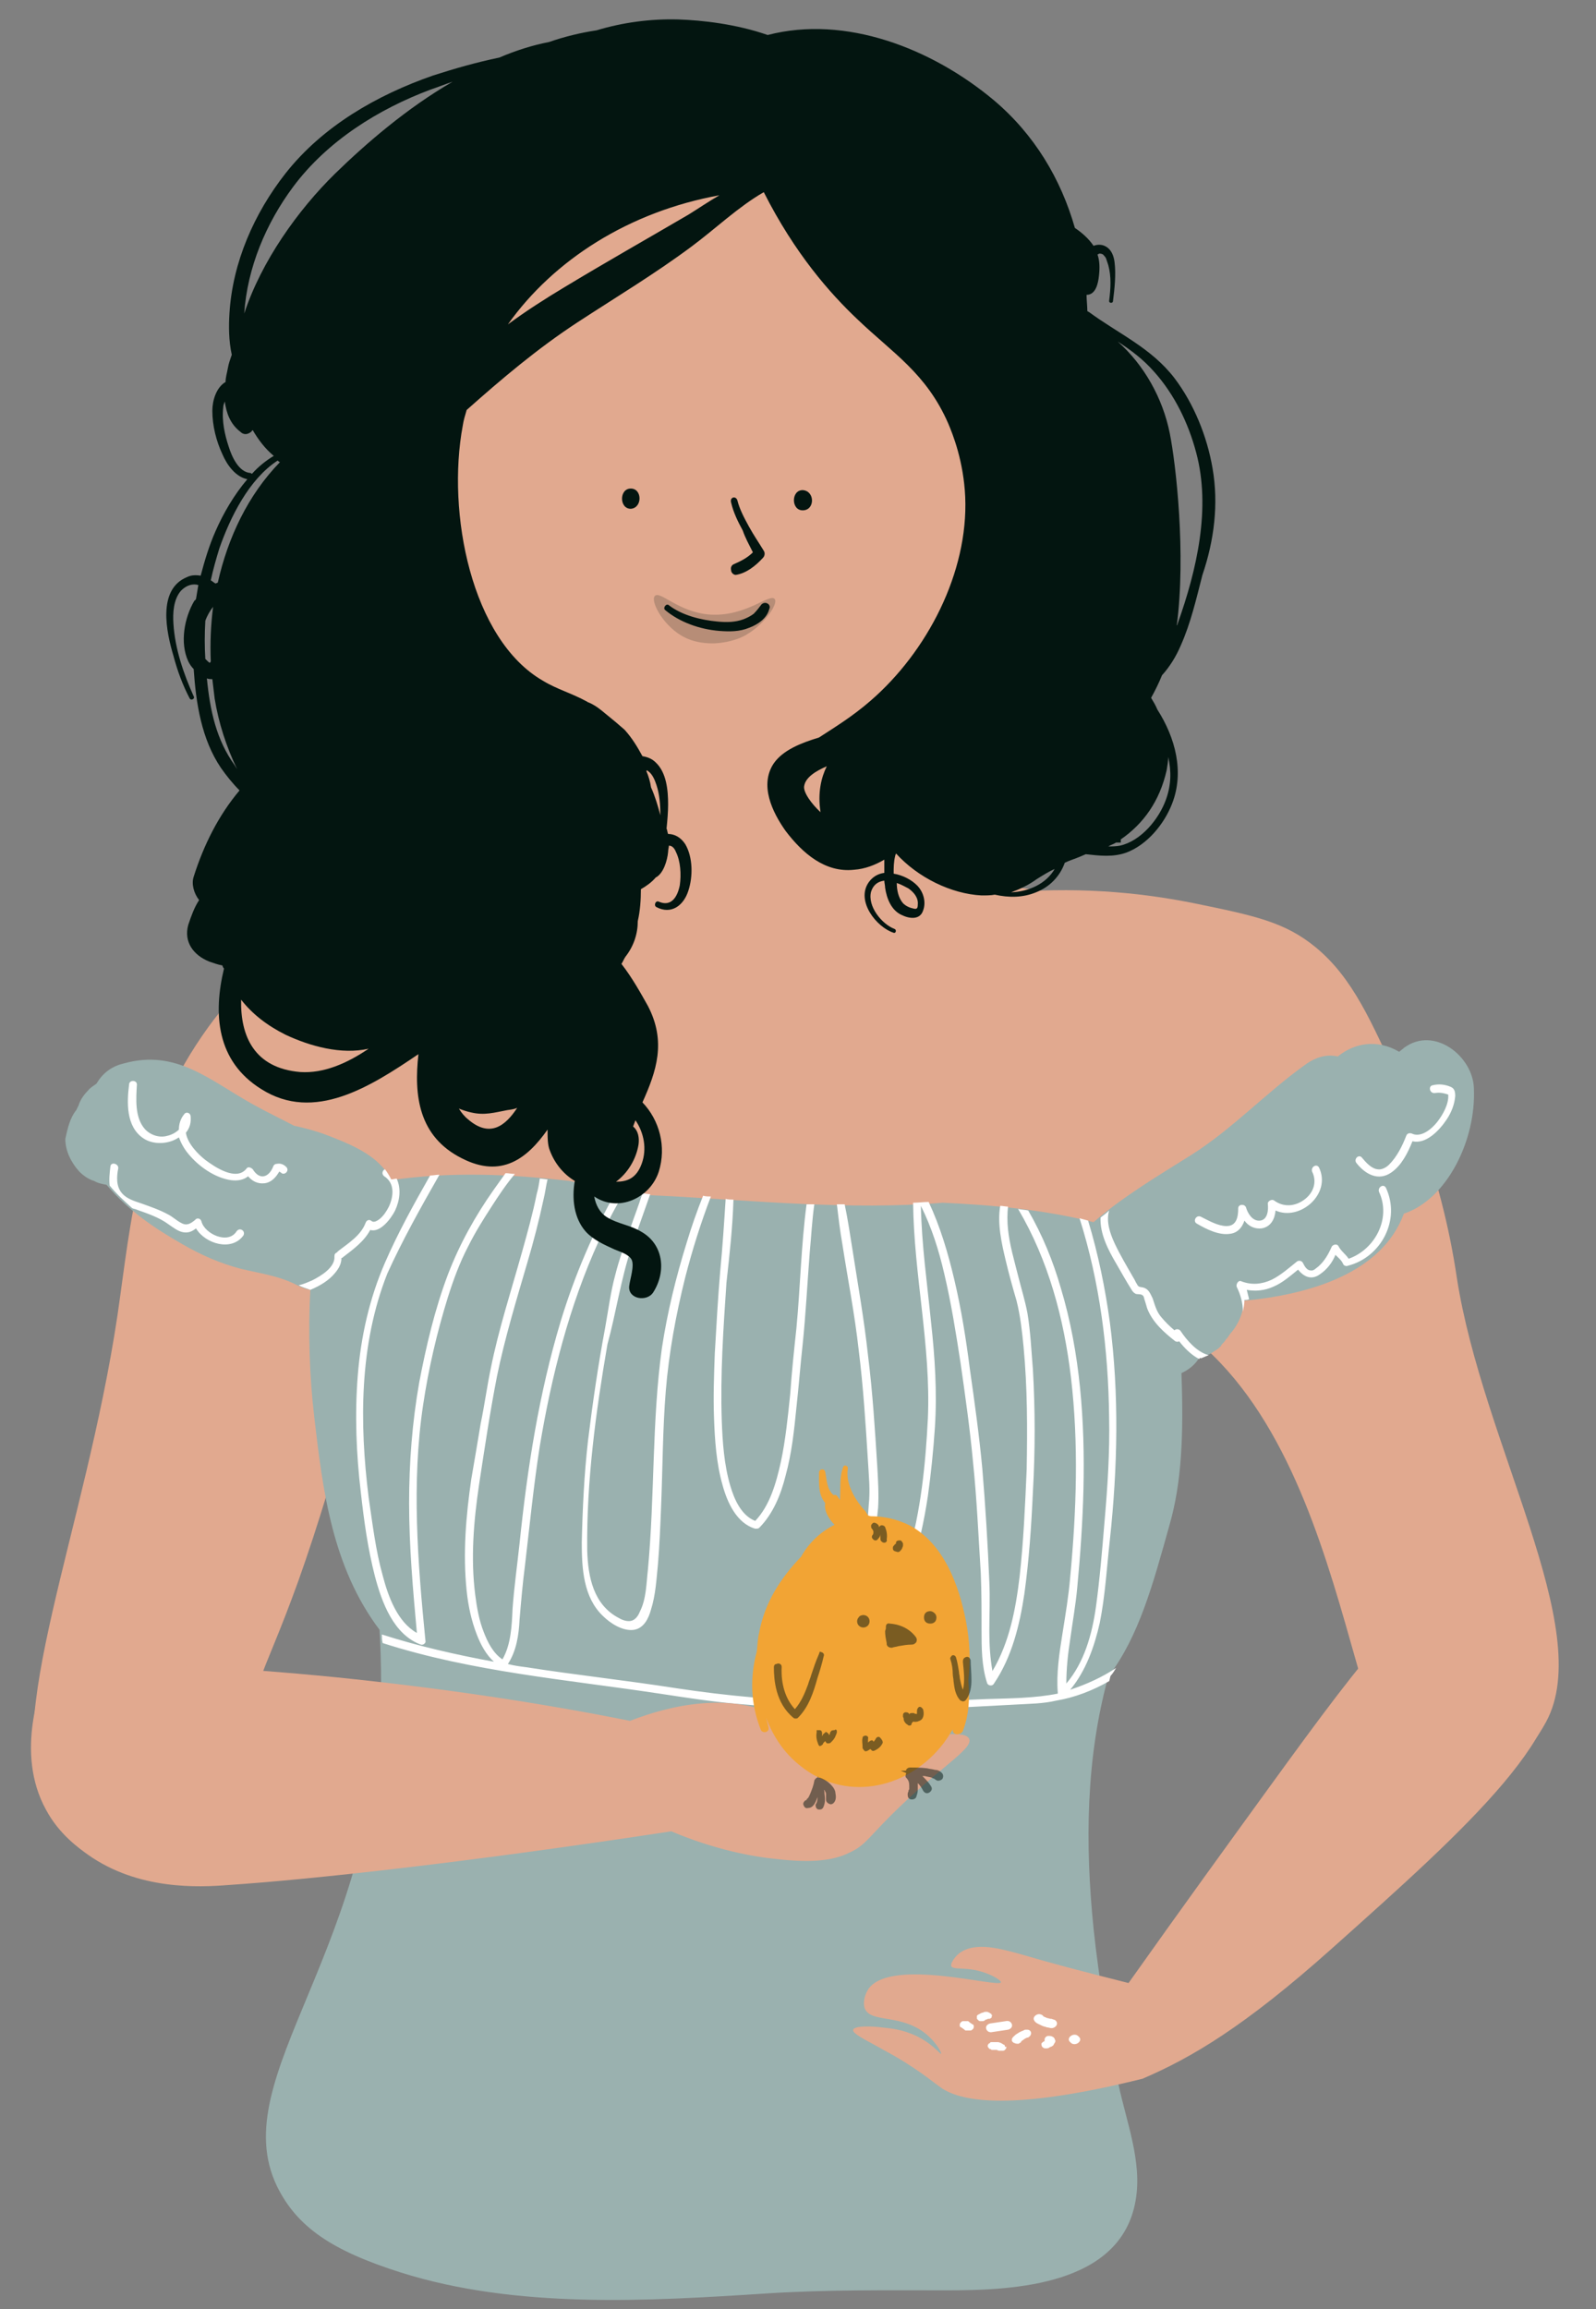
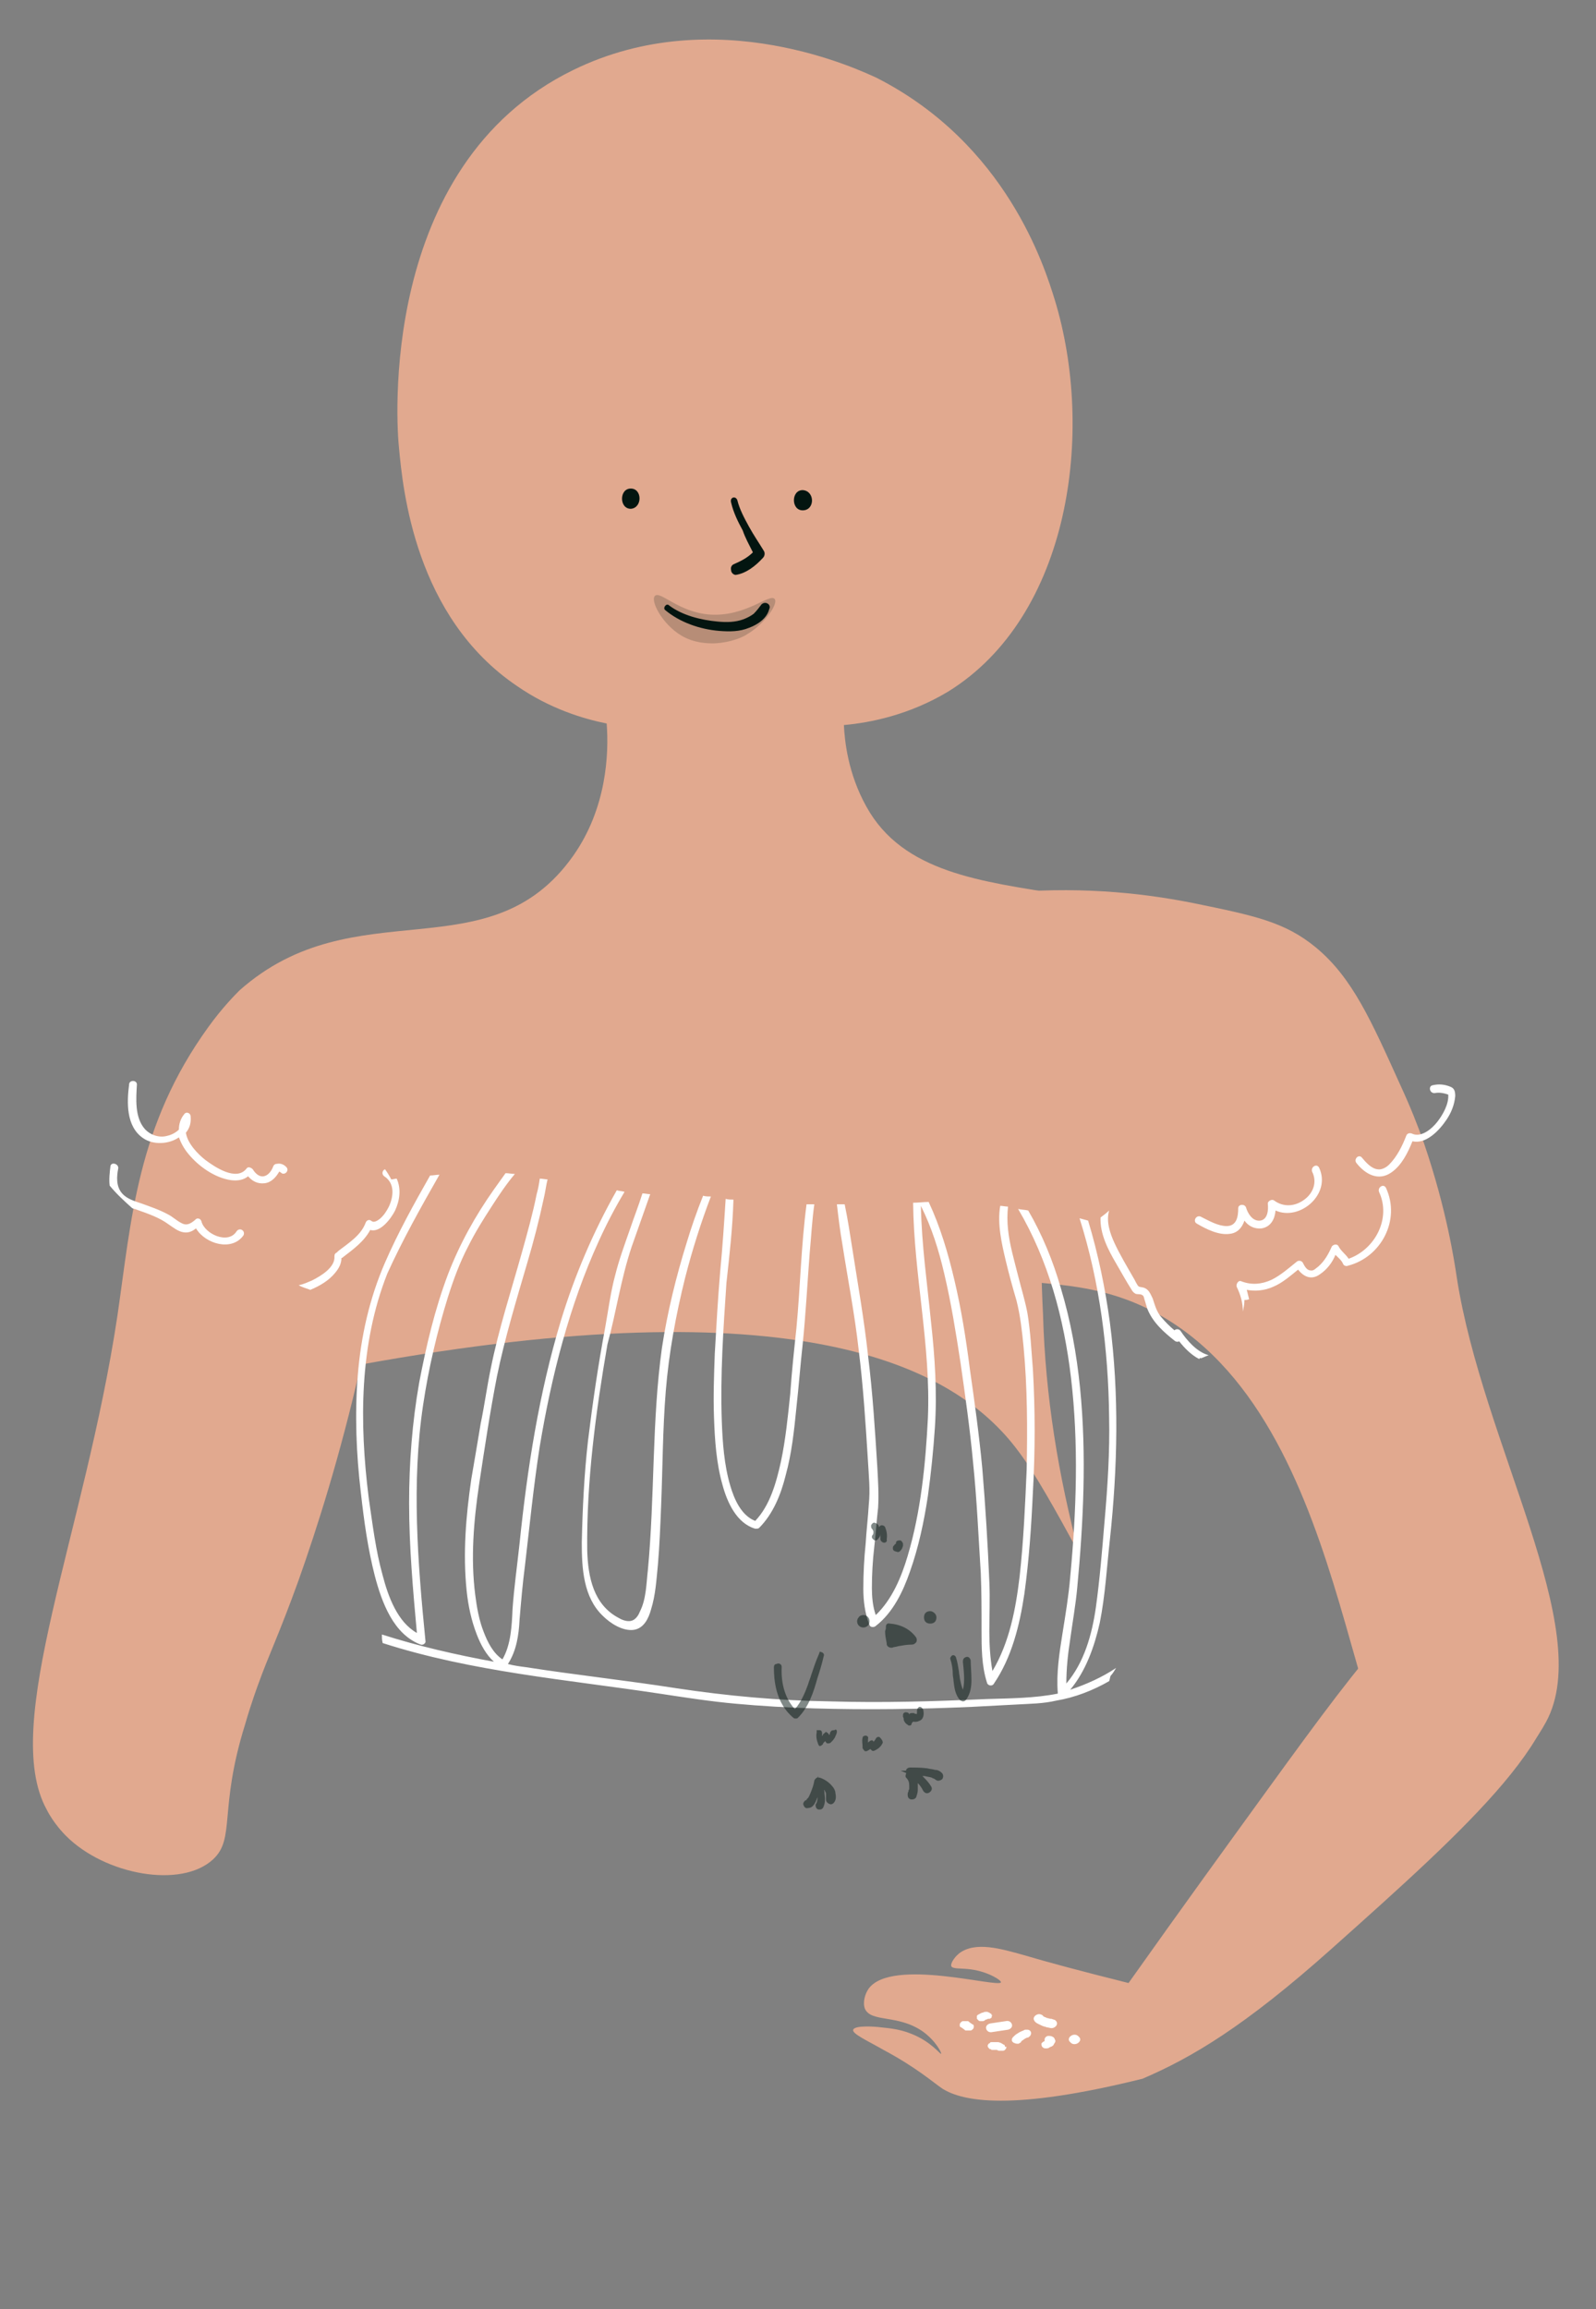
<svg xmlns="http://www.w3.org/2000/svg" height="296.8" preserveAspectRatio="xMidYMid meet" version="1.0" viewBox="-3.8 -2.5 205.2 296.8" width="205.2" zoomAndPan="magnify">
  <rect x="-3.8" y="-2.5" width="205.2" height="296.8" fill="#808080" stroke="none" />
  <g>
    <g id="change1_1">
      <path d="M11.3,166.6c1.8-12.3,2.5-24.4,11.7-37.1c1.8-2.5,3.5-4.2,4-4.7c14.9-13.2,32.1-2,42.9-17.3 c4.3-6.1,4.6-13.1,4.3-17c-3-0.6-7.3-1.9-11.5-4.8c-13.2-8.9-14.7-25.4-15.2-30.6c-0.3-2.7-2.8-36.3,22.4-48.6 c18.4-9,37.2,0.2,39,1c16.7,8.5,21.6,24.3,22.9,28.5c5.2,17,2,40.7-13.7,50.4c-5,3-10,4-13.4,4.3c0.1,2,0.5,6.2,2.9,10.5 c4.7,8.5,14.8,9.6,25.3,11.3c-1.8,17.8-3.5,36.3-2.6,53.9c0.3,10.7,2,20.8,4.6,30.7c-3-5.5-5.6-10.2-7.8-13.1 c-8.3-11.2-28.8-21.2-84.5-11.1c-2.7,11.9-5.7,21.2-8,27.7c-2.6,7.2-3.8,9.5-5.2,13.4c0,0-0.9,2.4-1.7,5.2 c-3.4,10.9-1.2,14.6-4.1,17.3c-4.1,3.8-13.9,2-18.9-3c-0.2-0.2-1.6-1.6-2.5-3.4C-3.8,219.2,7.1,194.6,11.3,166.6z" fill="#E1A98F" />
    </g>
    <g id="change1_2">
      <path d="M126.2,112.2c10-0.8,18,0.3,23.5,1.4c7.8,1.6,11.7,2.4,15.7,5.7c4.7,3.9,7.1,9.4,10.9,17.8 c1.2,2.6,2.2,5.1,3,7.4c2.9,8.5,3.9,15.2,4.2,17.2c3.3,21.4,17.9,45.2,11.5,57.1c-2.4,4.5-6.2,7.2-6.2,7.2 c-2.6,1.9-6.2,3.4-8.2,3.4c-11.5,0-9.3-47.8-35-62.7c-12.5-7.2-22.2-1.4-28.3-9.3C109.5,147.4,117.2,128.4,126.2,112.2z" fill="#E1A98F" />
    </g>
    <g id="change2_1">
      <path d="M80.4,74.1c0.7-0.7,3,2.1,7.1,2.4c4.6,0.3,7.7-2.8,8.3-2c0.5,0.6-1.3,3.2-3.5,4.5 c-0.4,0.3-2,1.1-4.3,1.2c-0.8,0-2.5,0-4.2-1C81.3,77.7,79.8,74.7,80.4,74.1z" fill="#031510" opacity=".19" />
    </g>
    <g id="change2_2">
      <path d="M93,68.5c-0.7,0.7-1.5,1.1-2.4,1.5c-0.3,0.1-0.5,0.4-0.4,0.8c0,0.3,0.3,0.6,0.6,0.6 c1.3-0.2,2.5-1.1,3.5-2.2c0.2-0.2,0.3-0.6,0.1-0.9c-0.6-1-1.3-2-1.9-3.1c-0.6-1.1-1.2-2.2-1.5-3.4c-0.2-0.6-1-0.4-0.8,0.3 c0.3,1.3,0.9,2.5,1.5,3.6C92,66.6,92.5,67.5,93,68.5z M94.1,75.2c-0.3,0.4-0.6,0.8-1,1.2c-0.4,0.3-0.8,0.5-1.3,0.7 c-1.1,0.4-2.2,0.4-3.3,0.3c-2.2-0.2-4.6-0.8-6.3-2.1c-0.3-0.3-0.8,0.3-0.5,0.6c1.9,1.6,4.5,2.5,7,2.7c1.3,0.1,2.6,0.1,3.8-0.4 c1.1-0.4,2.3-1.2,2.6-2.4C95.4,75.2,94.6,74.7,94.1,75.2z M99.4,63.1c-1.5,0-1.5-2.6,0-2.6C101,60.6,101,63.1,99.4,63.1z M77.3,60.3c-1.5,0-1.5,2.6,0,2.6C78.8,62.8,78.8,60.3,77.3,60.3z" fill="#031510" />
    </g>
    <g id="change3_1">
-       <path d="M6,140.2c0.1-0.2,0.2-0.4,0.3-0.6c0.2-0.7,0.7-1.4,1.2-1.9c0.3-0.4,0.7-0.6,1.1-0.9 c0.7-1.2,1.8-2.2,3.5-2.6c6.8-1.9,11.1,2.2,16.7,5.3c1.8,1,3.5,1.8,5.2,2.7c1.4,0.3,2.9,0.7,4.2,1.2c2.6,1,5.7,2.2,7.5,4.5 c0.3,0.4,0.6,0.9,0.8,1.3c7.5-1.1,15.2-0.8,22.9,0.1c4.1,0.9,8.2,1.8,11.8,1.9c11.8,0.6,24.2,1.9,36.2,0.9 c6.5,0.3,13.1,0.9,19.4,2.5c3.8-3.3,8.2-5.9,12.5-8.6c5.4-3.4,9.6-8,14.8-11.7c1.4-1,2.8-1.3,4.1-1c2.1-1.7,5-2.3,7.9-0.6 c0.2-0.2,0.4-0.3,0.6-0.5c3.9-2.9,8.9,1.1,9,5.2c0.3,6.7-3.5,14.3-9,16.1c-2.8,7.6-12,10.4-20.6,11.2c0,1.5-0.7,3.1-1.7,4.2 c-0.2,0.3-0.4,0.6-0.6,0.8c-0.1,0.2-0.3,0.4-0.5,0.6c0,0-0.1,0.1-0.1,0.2l0,0c-0.2,0.2-0.4,0.4-0.6,0.5c-0.7,0.5-1.4,0.9-2.2,1 c-0.5,0.9-1.4,1.6-2.3,2c0.3,8.2,0,14.1-1.5,19.4c-2.2,7.9-4,14.5-7.9,19.6c-2.9,10.5-3,21.6-1.9,32.4c0.7,6.7,1.9,13.4,3.2,20 c1,4.8,3.1,10,2.2,15c-1.9,10.8-15.4,11.5-24.1,11.5c-7.8,0-15.5-0.1-23.3,0.4c-15.4,1-32.2,2-47.1-2.7 c-8.8-2.8-13.3-5.8-15.9-11.1c-6.8-14.2,13.2-30.3,13.4-64.4c0-3-0.1-5.5-0.2-7.1c-6.1-8.1-7.3-17.9-8.4-27.4 c-0.6-5.1-0.8-10.9-0.5-16.3c-0.6-0.1-1.1-0.3-1.7-0.6c-2.3-1.2-4.7-1.5-7.2-2.1c-2.7-0.7-5.2-1.8-7.6-3.2c-3.7-2.1-7-4.4-9.7-7.6 c-0.5-0.1-1.1-0.2-1.6-0.5c-0.7-0.2-1.4-0.7-1.9-1.2c-1-1.1-1.8-2.6-1.8-4.2C4.9,142.5,5.2,141.2,6,140.2z" fill="#9AB1AF" />
-     </g>
+       </g>
    <g id="change4_1">
      <path d="M150.4,172.2c-1-0.5-1.9-1.4-2.6-2.3c-0.1,0.1-0.3,0.1-0.5,0c-1.4-1.1-2.9-2.4-3.6-4.2 c-0.1-0.3-0.2-0.7-0.3-1c-0.1-0.2-0.1-0.6-0.3-0.7c-0.2-0.2-0.7-0.1-0.9-0.2c-0.2-0.1-0.4-0.3-0.5-0.5c-0.7-1.1-1.3-2.2-2-3.4 c-1-1.7-2.1-3.8-2-5.9c0.4-0.3,0.8-0.6,1.1-0.9c-0.4,1.4,0.1,2.9,0.7,4.2c0.7,1.5,1.6,3,2.4,4.4c0.2,0.3,0.3,0.6,0.5,0.9 c0.2,0.4,0.4,0.3,0.8,0.4c0.7,0.2,0.9,0.8,1.2,1.4c0.3,0.9,0.5,1.7,1.1,2.4c0.5,0.6,1.1,1.2,1.7,1.7c0.2-0.2,0.6-0.2,0.8,0.1 c0.8,1.2,2.1,2.7,3.6,3.1c-0.3,0.1-0.7,0.3-1,0.4C150.5,172,150.4,172.1,150.4,172.2z M174.4,150.2c-0.3-0.6-1.1-0.1-0.9,0.5 c1.6,3.4-0.5,7.4-3.9,8.6c-0.4-0.6-1-1-1.3-1.6c-0.2-0.4-0.8-0.2-0.9,0.1c-0.4,0.9-0.9,1.8-1.7,2.5c-0.3,0.2-0.6,0.6-1,0.5 c-0.5,0-0.8-0.6-1-1c-0.2-0.3-0.6-0.3-0.8-0.1c-1,0.8-2,1.7-3.2,2.3c-1.3,0.6-2.6,0.7-3.9,0.2c-0.4-0.2-0.7,0.4-0.6,0.7 c0.5,1,0.8,2.1,0.8,3.2c0.1-0.5,0.2-1,0.2-1.5c0.2,0,0.4,0,0.6-0.1c-0.1-0.4-0.2-0.8-0.3-1.2c1.1,0.2,2.3,0.1,3.4-0.4 c1.2-0.5,2.2-1.4,3.2-2.2c0.7,0.9,1.7,1.4,2.8,0.6c0.9-0.6,1.6-1.5,2-2.5c0.4,0.4,0.8,0.7,1,1.2c0.1,0.2,0.4,0.3,0.6,0.2 C173.8,159.1,176.3,154.3,174.4,150.2z M182.2,141.4c0.6-0.9,1-1.9,1.1-3c0-0.6-0.1-1-0.6-1.2c-0.7-0.3-1.5-0.4-2.3-0.2 c-0.6,0.1-0.4,1.1,0.3,1c0.6-0.1,1.1,0,1.7,0.2c0.1,1.2-0.7,2.6-1.4,3.5c-0.7,0.9-2.1,2.1-3.3,1.5c-0.3-0.1-0.6,0-0.7,0.3 c-0.5,1.3-1.2,2.7-2.2,3.7c-0.4,0.4-1,0.7-1.5,0.6c-0.8-0.1-1.5-0.9-2-1.5c-0.4-0.5-1.1,0.2-0.7,0.7c1.1,1.4,2.8,2.4,4.5,1.2 c1.3-0.9,2.1-2.5,2.7-4C179.5,144.6,181.2,142.9,182.2,141.4z M163.9,151.7c-1.2,0.9-2.7,1-3.9,0.1c-0.3-0.2-0.8,0.1-0.8,0.4 c0.1,0.8,0,2.1-1,2.2c-1,0.1-1.6-1-1.8-1.7c-0.2-0.5-1-0.4-1,0.1c0,1.1-0.2,2.3-1.5,2.3c-1.1,0-2.3-0.7-3.3-1.2 c-0.6-0.3-1.1,0.6-0.5,0.9c1.2,0.7,2.8,1.5,4.2,1.3c1-0.1,1.6-0.8,1.9-1.7c0.5,0.7,1.3,1.1,2.2,1c1.2-0.2,1.7-1.2,1.8-2.3 c3.1,1.4,7.2-2.1,5.6-5.5c-0.3-0.6-1.1-0.1-0.9,0.5C165.6,149.5,165,150.9,163.9,151.7z M14.6,143.8c1.3,0.9,3.3,0.8,4.6-0.1 c0.3,0.8,0.7,1.5,1.2,2.1c1.3,1.6,3.4,3.1,5.5,3.4c0.8,0.1,1.6,0,2.2-0.5c0.5,0.6,1.2,1,2.1,0.9c0.9-0.1,1.5-0.8,1.9-1.5 c0.1,0,0.1,0.1,0.2,0.1c0.4,0.5,1.2-0.2,0.7-0.7c-0.3-0.3-0.7-0.5-1.2-0.4c-0.2,0-0.4,0.1-0.5,0.4c-0.2,0.5-0.6,1.1-1.2,1.2 c-0.6,0.1-1.1-0.4-1.4-0.9c-0.2-0.2-0.6-0.4-0.8-0.1c-1.3,1.7-4.1-0.2-5.3-1.1c-0.9-0.7-2.3-2.1-2.5-3.5c0.5-0.6,0.7-1.3,0.6-2.2 c-0.1-0.4-0.6-0.5-0.8-0.2c-0.5,0.6-0.7,1.3-0.7,2c-0.4,0.4-1,0.7-1.5,0.8c-1,0.3-2.2-0.1-2.9-0.9c-1.3-1.5-1.1-3.9-1-5.7 c0-0.6-1-0.6-1,0C12.5,139.2,12.4,142.3,14.6,143.8z M26.6,155.8c-1.1,1.7-4.1,0.3-4.5-1.3c-0.1-0.4-0.6-0.5-0.8-0.2 c-0.6,0.5-1.1,0.8-1.8,0.4c-0.6-0.3-1.1-0.8-1.7-1.1c-1.1-0.6-2.3-1-3.4-1.4c-0.9-0.3-1.9-0.6-2.5-1.3c-0.8-0.9-0.7-2.2-0.5-3.2 c0.1-0.6-0.9-0.9-1-0.3c-0.1,0.8-0.2,1.7-0.1,2.5c0.9,1.1,1.9,2,2.9,2.9c0.2,0.1,0.4,0.1,0.6,0.2c1.4,0.5,2.9,1,4.1,1.9 c0.6,0.4,1.2,0.9,1.9,1c0.6,0.1,1.1-0.1,1.6-0.5c1.2,2,4.6,3,6.1,0.9C27.8,155.7,27,155.2,26.6,155.8z M36.3,162.1 c-0.5,0.2-1.1,0.5-1.7,0.6c0.5,0.3,1,0.4,1.5,0.6c1.2-0.5,2.4-1.2,3.2-2.2c0.5-0.6,0.8-1.2,0.8-1.9c0.1,0,0.1,0,0.2-0.1 c1.3-1,2.7-2,3.5-3.5c1.3,0.4,2.7-1.5,3.2-2.5c0.6-1.3,0.8-2.8,0.2-4.1c-0.2,0-0.4,0.1-0.7,0.1c-0.2-0.4-0.5-0.9-0.8-1.3 c0,0,0,0,0,0c-0.3,0.1-0.5,0.6-0.1,0.9c1.4,0.9,1.2,2.6,0.6,3.9c-0.3,0.6-0.7,1.2-1.2,1.6c-0.4,0.3-0.8,0.5-1.1,0.2 c-0.3-0.2-0.6,0-0.7,0.3c-0.6,1.6-2.2,2.6-3.5,3.6c-0.1,0.1-0.1,0.1-0.2,0.2c-0.2,0.1-0.3,0.2-0.3,0.5 C39.3,160.4,37.5,161.5,36.3,162.1z M104.5,157.4c0.7,4.5,1.6,9.1,2.1,13.6c0.6,4.8,0.9,9.6,1.2,14.4c0.1,1.8,0.3,3.6,0.1,5.5 c-0.1,1.7-0.3,3.3-0.4,5c-0.2,1.9-0.3,3.9-0.3,5.8c0,1.6,0.2,3.2,0.8,4.7c0.1,0.3,0.6,0.3,0.8,0.1c2.2-1.7,3.5-4.4,4.4-7 c1.1-3.1,1.8-6.4,2.3-9.7c0.4-2.9,0.7-5.8,0.9-8.8c0.3-4.5,0-9.1-0.5-13.6c-0.5-5-1.2-9.9-1.3-14.9c1.4,2.8,2.3,5.7,3,8.7 c0.9,3.8,1.5,7.6,2.1,11.5c0.6,4.2,1.2,8.4,1.6,12.7c0.5,4.8,0.7,9.6,1,14.3c0.1,2.4,0.1,4.8,0.1,7.3c0,2.3,0,4.6,0.7,6.8 c0.1,0.4,0.7,0.5,0.9,0.1c2.3-3.4,3.3-7.5,3.9-11.5c0.6-4.3,0.9-8.7,1.1-13.1c0.3-5.3,0.3-10.6,0-15.8c-0.2-2.4-0.3-4.8-0.7-7.2 c-0.3-1.6-0.8-3.2-1.2-4.8c-0.5-2-1.1-4-1.3-6c-0.1-0.9-0.1-2,0-2.9c-0.3,0-0.7-0.1-1-0.1c-0.4,2.3,0.2,4.9,0.7,7 c0.4,1.7,0.9,3.5,1.4,5.2c0.5,2,0.7,3.9,0.9,5.9c0.5,5.3,0.5,10.5,0.4,15.8c-0.2,4.6-0.4,9.2-0.9,13.7c-0.5,4.2-1.3,8.5-3.5,12.2 c-0.3-1.7-0.4-3.4-0.4-5.1c0-2.1,0.1-4.2,0-6.4c-0.2-4.8-0.5-9.7-0.9-14.5c-0.4-4.3-1-8.6-1.6-12.8c-0.5-3.9-1.1-7.7-2-11.5 c-0.8-3.4-1.8-6.8-3.3-10c-0.7,0-1.3,0.1-2,0.1c0.1,9.3,2.3,18.4,1.9,27.7c-0.3,5.9-0.9,12-2.6,17.7c-0.8,2.7-2,5.6-4.1,7.6 c-0.4-1.1-0.5-2.4-0.5-3.5c0-1.7,0.1-3.5,0.3-5.2c0.2-1.7,0.3-3.4,0.5-5.1c0.1-1.7,0-3.4-0.1-5.2c-0.3-4.8-0.6-9.6-1.2-14.4 c-0.5-4.6-1.3-9.1-2-13.6c-0.3-1.9-0.6-3.9-1-5.8c-0.3,0-0.7,0-1,0C104,154,104.2,155.7,104.5,157.4z M137.6,206.1 c0.7-3.5,0.9-7.1,1.3-10.7c1-9.3,1.2-18.7,0-27.9c-0.6-4.4-1.5-8.8-2.8-13.1c-0.4-0.1-0.7-0.2-1.1-0.3c2.6,8.2,3.7,16.9,3.8,25.5 c0.1,4.5-0.2,9.1-0.6,13.6c-0.3,3.6-0.6,7.3-1.1,10.9c-0.5,3.5-1.5,7.1-3.8,9.8c0-1.9,0.2-3.8,0.5-5.7c0.3-2.2,0.7-4.4,0.9-6.6 c0.4-4.2,0.7-8.5,0.8-12.7c0.2-8.6-0.4-17.5-2.9-25.8c-1-3.5-2.4-6.9-4.2-10c-0.4-0.1-0.9-0.1-1.3-0.2c3.9,6.6,5.9,14.1,6.8,21.7 c1,8.5,0.7,17.1-0.1,25.6c-0.2,2.4-0.6,4.8-1,7.3c-0.4,2.5-0.8,5.1-0.6,7.6c0,0,0,0,0,0.1c-3,0.6-6.1,0.6-9.2,0.7 c-6.7,0.3-13.3,0.5-20,0.3c-6.7-0.1-13.3-0.7-19.9-1.7c-6.4-1-12.9-1.7-19.3-2.7c-0.8-0.1-1.5-0.2-2.3-0.4c1.1-1.7,1.4-3.7,1.5-5.7 c0.2-2.4,0.4-4.7,0.7-7c0.6-5.1,1.1-10.2,1.9-15.3c1.5-9,3.8-18.1,7.6-26.4c1-2.2,2.1-4.3,3.3-6.3c-0.3-0.1-0.7-0.1-1-0.2 c-3,5.3-5.4,10.9-7.2,16.8c-2.8,9.3-4.3,18.9-5.3,28.6c-0.3,2.8-0.7,5.6-0.9,8.4c-0.1,2.2-0.2,4.6-1.3,6.5 c-1.2-0.8-1.9-2.2-2.4-3.5c-0.6-1.5-0.9-3.2-1.1-4.8c-0.6-4.7-0.2-9.5,0.5-14.2c0.7-4.6,1.4-9.3,2.3-13.9c1-4.9,2.5-9.8,3.9-14.6 c0.8-2.7,1.5-5.4,2.1-8.2c0.2-0.8,0.3-1.7,0.5-2.5c-0.3,0-0.7-0.1-1-0.1c-0.1,0.7-0.2,1.3-0.4,2c-0.5,2.5-1.2,5-1.9,7.5 c-1.4,5-3,9.9-4,14.9c-0.5,2.4-0.8,4.7-1.3,7.1c-0.4,2.4-0.8,4.8-1.2,7.1c-0.7,4.8-1.1,9.6-0.6,14.4c0.2,1.9,0.6,3.8,1.3,5.6 c0.5,1.3,1.2,2.6,2.2,3.5c-4.9-0.9-9.7-2-14.4-3.5c0,0.3,0,0.7,0.1,1.1c11.5,3.7,23.7,4.7,35.6,6.5c3.3,0.5,6.5,1,9.8,1.3 c3.3,0.3,6.7,0.5,10.1,0.6c6.8,0.2,13.5,0.1,20.3-0.2c1.9-0.1,3.8-0.2,5.7-0.3c1.7-0.1,3.4-0.1,5.1-0.5c2.4-0.4,4.7-1.3,6.8-2.5 c0.1-0.2,0.1-0.5,0.2-0.7c0.3-0.3,0.5-0.7,0.7-1c-1.8,1.2-3.8,2.1-5.9,2.8C135.8,212.3,136.9,209.2,137.6,206.1z M52.7,148.5 c-0.4,0-0.8,0.1-1.2,0.1c-2.1,3.7-4.1,7.3-5.8,11.2c-2,4.6-3.1,9.5-3.5,14.5c-0.4,5-0.2,10.1,0.4,15.1c0.4,3.6,0.9,7.2,1.8,10.7 c0.9,3.4,2.4,7.5,5.9,8.8c0.3,0.1,0.7-0.2,0.6-0.5c-1-10.1-1.8-20.3-0.3-30.3c0.7-4.7,1.8-9.4,3.2-13.9c0.7-2.2,1.5-4.4,2.6-6.5 c0.9-1.8,1.9-3.4,3-5.1c0.9-1.4,1.9-2.9,3-4.2c-0.4,0-0.8-0.1-1.2-0.1c-0.5,0.7-1,1.4-1.5,2.1c-2.4,3.4-4.4,7-5.9,10.9 c-1.7,4.5-2.8,9.2-3.7,13.9c-0.9,5.1-1.3,10.3-1.3,15.5c0,5.6,0.5,11.2,1,16.7c-2.5-1.4-3.7-4.7-4.4-7.4c-0.9-3.2-1.3-6.6-1.8-10 c-1.2-9.6-1.2-19.7,2.4-28.8C47.9,157,50.3,152.7,52.7,148.5z M90.5,151.7c-0.3,0-0.7,0-1-0.1c-0.2,3.1-0.4,6.2-0.7,9.3 c-0.3,3.5-0.5,7.1-0.7,10.6c-0.1,2.7-0.2,5.5-0.1,8.2c0.1,2.9,0.3,5.9,1.1,8.7c0.6,2.2,1.8,4.9,4.2,5.6c0.2,0,0.4,0,0.5-0.1 c1.8-1.8,2.8-4.3,3.4-6.7c0.8-2.9,1.1-5.8,1.4-8.8c0.3-2.7,0.5-5.4,0.8-8.1c0.4-3.9,0.6-7.8,0.9-11.7c0.2-2.1,0.3-4.2,0.6-6.3 c-0.3,0-0.7,0-1,0c-0.7,5.3-0.8,10.6-1.3,15.9c-0.3,2.8-0.6,5.6-0.8,8.5c-0.3,2.9-0.6,5.9-1.2,8.7c-0.6,2.7-1.4,5.6-3.3,7.6 c-1.8-0.7-2.7-2.8-3.2-4.5c-0.8-2.7-1-5.6-1.1-8.4c-0.2-5.9,0.2-11.8,0.6-17.7C90,158.8,90.4,155.2,90.5,151.7z M77.4,157.8 c0.8-2.3,1.6-4.5,2.4-6.8c-0.3,0-0.7-0.1-1-0.1c-0.5,1.6-1.1,3.1-1.6,4.6c-0.7,2-1.4,3.9-1.9,5.9c-0.6,2.2-0.9,4.6-1.3,6.8 c-0.9,4.8-1.6,9.6-2.2,14.5c-0.5,4.4-0.7,8.7-0.8,13.1c0,3.3,0.2,7,2.7,9.4c1,1,2.6,2,4,1.8c1.3-0.2,1.9-1.5,2.2-2.6 c0.6-1.9,0.7-3.9,0.9-5.9c0.2-2.4,0.3-4.9,0.4-7.4c0.2-4.9,0.2-9.9,0.6-14.8c0.4-4.9,1.3-9.8,2.5-14.6c0.9-3.5,2-7,3.3-10.4 c-0.3,0-0.7,0-1-0.1c-0.8,2-1.5,4-2.1,6c-1.4,4.5-2.5,9-3.2,13.6c-1.3,9.4-0.9,19-1.8,28.5c-0.2,1.7-0.2,3.7-1,5.3 c-0.2,0.5-0.5,1-1,1.2c-0.5,0.2-1.2,0-1.7-0.3c-3.3-1.7-4-5.3-4.1-8.7c-0.1-8.9,1.1-17.8,2.6-26.5C75.4,166.3,76,162,77.4,157.8z" fill="#FFF" />
    </g>
    <g id="change2_3">
-       <path d="M152.1,57.7c-0.7-4.1-2.4-8.3-4.9-11.6c-3-3.9-7.2-5.7-11-8.5c-0.1,0-0.1-0.1-0.2-0.1 c0-0.7-0.1-1.4-0.1-2.1c1.2,0,1.5-1.5,1.6-2.5c0.1-0.9,0.1-1.9-0.2-2.7c0.1,0,0.1,0,0.2-0.1c0.2,0,0.3,0,0.5,0.1 c0.1,0.1,0.3,0.3,0.4,0.5c0.1,0.3,0.2,0.6,0.3,0.9c0.4,1.5,0.3,3,0.1,4.6c0,0.3,0.5,0.3,0.5,0c0.2-1.6,0.4-3.4,0.2-5 c-0.1-0.8-0.4-1.6-1.1-2c-0.5-0.3-1.1-0.3-1.6-0.1c-0.6-0.9-1.5-1.7-2.4-2.3c-1.8-6.3-5.2-12-10.4-16.4C116,3.7,104.9-0.6,94.9,2 c-4-1.4-8.4-1.9-11.5-2c-3.6-0.1-7.2,0.4-10.5,1.4c-2,0.3-4.1,0.8-6.1,1.5c-2.1,0.4-4.3,1.1-6.4,2c-2.9,0.6-5.7,1.4-8.5,2.3 c-7.2,2.5-14.2,6.5-19,12.6c-4,5.1-6.8,11.4-7.2,18c-0.1,1.6-0.1,3.5,0.3,5.3c-0.2,0.6-0.4,1.1-0.5,1.7c-0.1,0.6-0.3,1.2-0.3,1.8 c-1.2,0.7-1.7,2.4-1.7,3.7c0,1.9,0.5,3.9,1.3,5.6c0.6,1.4,1.7,2.9,3.2,3.2c-1.7,2-3.1,4.4-4.1,6.7c-0.8,1.8-1.4,3.8-1.9,5.7 c-0.6-0.1-1.2-0.1-1.8,0.2c-3.8,1.6-2.6,7.1-1.7,10.1c0.5,1.9,1.2,3.8,2.1,5.5c0.2,0.3,0.7,0,0.5-0.3c-1.3-2.9-2.4-6.1-2.6-9.3 c-0.1-1.4,0-3.2,1-4.3c0.7-0.7,1.5-0.9,2.2-0.7c-0.1,0.6-0.2,1.2-0.3,1.8c-0.1,0.1-0.1,0.2-0.2,0.2c-1.3,2.2-1.9,5.4-0.8,7.8 c0.2,0.4,0.4,0.7,0.7,1c0.3,4.4,1,9,3.5,12.7c0.7,1,1.5,2,2.4,2.9c-2.7,3.2-4.6,7-5.9,11.1c-0.3,0.9,0,2.1,0.7,3 c-0.6,0.9-1,2-1.4,3.2c-0.6,2.2,0.7,3.9,2.7,4.7c0.6,0.2,1.1,0.4,1.7,0.5c0,0.1,0.1,0.3,0.2,0.4c-1.4,5.8-1,11.9,4.8,15.5 c6.8,4.3,14-0.3,20.2-4.5c-0.6,5.3,0,10.6,5.6,13.4c5.1,2.6,8.4,0,11-3.7c0,1,0,2,0.3,2.7c0.6,1.6,1.7,3,3.2,3.9 c-0.4,2.3-0.1,4.8,1.4,6.5c1,1.1,2.4,1.7,3.7,2.3c0.7,0.3,1.8,0.6,2.2,1.3c0.4,0.8-0.2,2.5-0.3,3.4c-0.2,1.7,2.3,2.1,3.1,0.8 c1.7-2.7,1.3-6.2-1.6-7.8c-1.3-0.8-3-1-4.3-1.8c-1-0.6-1.5-1.6-1.7-2.7c3.1,2.1,7.2,0.2,8.3-3.2c1-3.2,0.1-6.6-2.1-8.9 c1.8-4,3.1-7.8,0.7-12.4c-0.9-1.6-2-3.6-3.4-5.4c0.2-0.3,0.3-0.6,0.5-0.9c1.1-1.4,1.6-3,1.6-4.6c0.3-1.3,0.4-2.7,0.4-4.1 c0.7-0.4,1.4-0.9,1.9-1.5c1-0.5,1.5-2.2,1.6-3.3c0-0.3,0.1-0.6,0.1-0.8c0,0,0,0,0,0v0c0.4,0,0.7,0.3,0.9,0.8 c0.6,1.2,0.7,2.9,0.5,4.3c-0.3,1.5-1.1,2.8-2.7,2.1c-0.4-0.2-0.7,0.5-0.3,0.7c1.9,1,3.5-0.2,4.1-2.1c0.6-1.8,0.6-4.3-0.4-6 c-0.6-0.9-1.4-1.3-2.2-1.3c-0.1-0.2-0.1-0.5-0.2-0.7c0.1-1,0.2-2.1,0.2-3.1c0-1.8-0.2-4.1-1.6-5.4c-0.5-0.5-1.1-0.7-1.7-0.8 c-0.6-1.1-1.3-2.3-2.3-3.4C75.7,90.6,75,90,74,89.2c-0.6-0.5-1.2-1-2.1-1.4c-0.1,0-0.2-0.1-0.2-0.1c-2-1.1-3.9-1.6-5.7-2.7 c-9.2-5.3-12.4-21.6-10.3-32.8c0.1-0.7,0.3-1.3,0.5-2c4.5-4,9.1-7.9,14.3-11.3c4.9-3.2,9.9-6.2,14.6-9.7c3.1-2.3,6-5.1,9.3-7 c4,7.9,8.5,13,12.1,16.4c4.5,4.3,8.8,6.9,11.6,13.3c0.6,1.4,2,4.9,2.2,9.5c0.4,9.7-4.9,19.9-12.2,26.2c-2.3,2-4.6,3.4-6.6,4.7 c-2.3,0.7-4.6,1.6-5.8,3.3c-1.9,2.8-0.2,6.3,1.5,8.7c2.2,2.9,5.1,5.4,8.8,5c1.4-0.1,2.7-0.6,3.9-1.3c0,0.6,0,1.1,0,1.7 c-0.8,0.1-1.5,0.5-2,1.2c-1.7,2.4,1,5.8,3.2,6.5c0.3,0.1,0.4-0.4,0.1-0.5c-1.6-0.6-3.5-2.9-3-4.8c0.3-0.9,0.9-1.3,1.7-1.4 c0,0.3,0.1,0.6,0.1,0.9c0.2,1.4,0.8,2.9,2.1,3.5c1,0.5,2.4,0.7,2.8-0.6c0.4-1.1,0-2.4-0.8-3.2c-0.7-0.7-1.8-1.3-3-1.5 c0-0.8,0-1.5,0.2-2.3c0-0.1,0.1-0.2,0.1-0.3c2.8,3.1,7.1,5.2,11,5.4c0.6,0,1.2,0,1.7-0.1c1.8,0.4,3.6,0.4,5.3-0.3 c1.8-0.7,3.1-2.1,3.7-3.8c0.6-0.3,1.3-0.5,2-0.8c0.2-0.1,0.5-0.2,0.7-0.3c1.8,0.2,3.5,0.4,5.2-0.2c2.7-1,4.9-3.7,5.9-6.3 c1.6-4.1,0.4-8.5-1.9-12.1c-0.2-0.5-0.5-1-0.8-1.5c0.5-0.9,1-1.9,1.4-2.9c1-1.1,1.8-2.4,2.4-3.8c1.3-2.9,2-6,2.8-9.1 C152.3,67,152.9,62.3,152.1,57.7z M79.5,96.6c0.6,0.4,0.9,1.2,1.1,1.8c0.4,1.2,0.5,2.5,0.5,3.9c-0.3-1.2-0.7-2.5-1.2-3.6 c-0.1-0.7-0.3-1.4-0.6-2.1C79.4,96.5,79.4,96.5,79.5,96.6z M78.3,144.6c0.1-0.8,0-1.7-0.7-2.3c0.1-0.3,0.2-0.5,0.3-0.8 c1.1,1.6,1.5,3.7,0.8,5.6c-0.7,1.9-1.9,2.3-3.3,2.3C76.9,148.3,78,146.5,78.3,144.6z M56.8,140.5c1.7,0.4,3,0,4.6-0.3 c0.8-0.1,1.1-0.2,1.3-0.3c-1.5,2.3-3.5,3.9-6.3,1.5c-0.5-0.4-0.9-0.9-1.2-1.4C55.7,140.2,56.3,140.4,56.8,140.5z M25.6,54.9 c-0.5-1.5-0.9-3.3-0.7-5c0-0.3,0.1-0.5,0.2-0.8c0.2,1.5,0.7,2.9,2,3.9c0.4,0.4,0.9,0.4,1.4,0c0.1-0.1,0.1-0.2,0.2-0.2 c0.7,1.2,1.6,2.4,2.7,3.3c-1,0.6-2,1.4-2.8,2.3c-0.1,0-0.1-0.1-0.2-0.1C26.9,58.2,26,56.2,25.6,54.9z M22.6,82.2 c-0.1-1.6-0.1-3.2,0-4.9c0.2-0.6,0.6-1.3,1-1.8c-0.3,2.3-0.4,4.7-0.3,7c0,0.1-0.1,0.1-0.1,0.2C23.1,82.7,22.9,82.5,22.6,82.2 C22.7,82.3,22.7,82.3,22.6,82.2z M26.4,95.9c-2.4-3.3-3.2-7.1-3.6-11.2c0.2,0.1,0.5,0.1,0.7,0.1c0.1,0.8,0.2,1.6,0.3,2.5 c0.5,3.1,1.5,6.2,2.9,9.1C26.6,96.2,26.5,96.1,26.4,95.9z M24.2,72.4c-0.1,0-0.2,0.1-0.3,0.1c-0.2-0.1-0.4-0.3-0.6-0.4 c0.3-1.4,0.7-2.8,1.1-4.1c1.4-4,3.8-8.9,7.5-11.3c0.1,0.1,0.2,0.2,0.3,0.2C28.1,61.1,25.5,66.6,24.2,72.4z M34.8,135.3 c-5.9-0.5-7.7-4.6-7.6-9.3c1.4,1.8,3.3,3.3,5.7,4.5c3.2,1.5,7.2,2.6,10.7,1.8C40.8,134.2,37.8,135.5,34.8,135.3z M39.3,19.8 c-4.8,4.7-9.5,11.3-11.7,18c0.4-5.9,2.8-11.6,6.3-16.3c4.4-5.9,11-10,17.7-12.5c0.9-0.3,1.9-0.7,2.8-1C48.5,11.4,43.2,16,39.3,19.8 z M84.7,25.1c-5.3,3.1-10.6,6.1-15.9,9.3c-2.5,1.5-5,3.1-7.3,4.8c5.9-8.3,15.6-14.5,27.2-16.6C87.3,23.4,86,24.3,84.7,25.1z M101.7,101.9c-1.1-1-2.3-2.6-2.1-3.4c0.2-1.1,1.5-1.9,2.9-2.5C101.8,97.4,101.3,99.4,101.7,101.9z M113,111.7 c0.7,0.5,1.3,1.2,1.2,2.1c0,0.4-0.1,0.6-0.5,0.5c-0.5-0.1-1-0.3-1.4-0.7c-0.6-0.7-0.8-1.7-0.8-2.6 C112.1,111.2,112.6,111.5,113,111.7z M126.2,112.2c1.1-0.4,2.2-0.9,3.3-1.7c0.8-0.5,1.6-1,2.3-1.3 C130.7,111.1,128.5,112.1,126.2,112.2z M146.2,96.5c0.1-0.6,0.2-1.2,0.2-1.7c0.4,1.8,0.4,3.6-0.3,5.5c-0.9,2.5-3.2,5.3-5.9,5.9 c-0.5,0.1-1,0.1-1.5,0.1c0.3-0.2,0.7-0.3,1-0.5c0.2,0,0.4,0,0.6,0c0-0.1,0-0.3,0-0.4C143.2,103.4,145.3,100.5,146.2,96.5z M147.6,77.7c0,0.1,0,0.1-0.1,0.2c1.2-9.2-0.1-20.7-0.9-24.7c-0.9-4.5-3.3-8.8-6.7-11.8c1.7,1.1,3.3,2.3,4.7,3.9 c2.6,2.9,4.4,6.6,5.4,10.4C151.9,62.8,150.1,70.7,147.6,77.7z" fill="#031510" />
-     </g>
+       </g>
    <g id="change1_3">
-       <path d="M96.6,218.2c2.5,1.2,2.2,1.8,5.2,3.6c2.3,1.3,4.7,2.7,7.1,2.7c4-0.1,5-4.2,9.6-4.1c0.8,0,2,0,2.3,0.6 c0.6,1.3-3.9,3.7-10.1,9.9c-2.9,2.9-3.3,3.8-5.2,4.7c-1.4,0.7-3.7,1.5-9.1,0.9c-3.3-0.3-8.2-1.2-13.9-3.6 c-26.2,4-46.4,6.2-56.9,6.9c-3.8,0.3-11.6,0.7-18.1-3.9c-1.1-0.8-3.7-2.6-5.4-5.8c-4-7.3-0.7-16,0.6-19c11.3,0.1,23.6,0.7,36.7,2 c13.7,1.4,26.3,3.3,37.8,5.6C82.4,216.7,89.9,214.9,96.6,218.2z" fill="#E1A98F" />
-     </g>
+       </g>
    <g id="change1_4">
      <path d="M113.3,258.9c-1.5-0.6-2.9-0.7-3.8-0.8c-0.7-0.1-3.4-0.3-3.6,0.3c-0.2,0.5,1.8,1.4,3.9,2.6 c4.3,2.3,6.4,4.2,7.6,5c2.6,1.6,8.8,2.9,25.7-1.3c6.3-2.7,13.1-6.7,24.3-16.7c17.7-15.8,31.8-28.4,28.5-38c-1.5-4.5-6.8-8-11.7-7.9 c-6.3,0.2-11,6.1-25,25.4c-5,6.9-11.1,15.3-17.9,24.9c-6-1.5-10.5-2.7-13.5-3.6c-2.9-0.8-6.2-1.8-8.3-0.2c0,0,0,0-0.1,0.1 c-0.5,0.4-1,1.2-0.9,1.5c0.1,0.4,1.1,0.3,2.1,0.4c2.4,0.2,4.3,1.4,4.3,1.7c-0.2,0.8-14-3.2-17,0.8c-0.5,0.7-0.8,1.8-0.5,2.6 c0.8,1.8,4.2,0.7,7.4,2.9c1.7,1.2,2.5,2.8,2.4,2.9C117.1,261.6,115.9,259.9,113.3,258.9z" fill="#E1A98F" />
    </g>
    <g id="change5_1">
-       <path d="M120.7,213.5c0.2,2.2,0.1,4.4-0.7,6.5c-0.3,0.6-1.4,0.6-1.3-0.2c0,0,0,0,0,0c-0.5,0.8-1,1.6-1.6,2.3 c-4.6,5.5-12.4,7-18.1,2.3c-2-1.6-3.4-3.7-4.3-6.1c0.1,0.4,0.2,0.8,0.3,1.2c0.2,0.7-0.8,0.9-1,0.3c-1.3-3.3-1.4-6.7-0.5-10 c0.1-0.8,0.1-1.6,0.3-2.4c0.7-3.9,2.8-7.1,5.4-9.8c1-1.8,2.5-3.2,4.3-4.1c-0.7-0.7-1.4-1.8-1.2-2.8c-0.9-1.1-0.8-2.4-0.8-3.9 c0-0.5,0.7-0.6,0.8-0.1c0.2,1,0.2,2.3,1.1,3c0,0,0,0,0,0c0.2-0.1,0.4,0,0.5,0.2c0.1,0.1,0.2,0.3,0.3,0.4c0,0,0-0.1,0-0.1 c0.1-1.3-0.1-2.8,0.4-4.1c0.1-0.4,0.7-0.2,0.6,0.2c-0.3,2,1,4.1,2.3,5.5c0.1,0.2,0.2,0.3,0.3,0.5c0.1,0,0.2,0.1,0.4,0.1 c1.7,0,3.4,0.4,5,1.2c4.4,2.4,6.3,7.7,7.2,12.3C120.9,208.5,121,211.1,120.7,213.5z" fill="#F2A434" />
-     </g>
+       </g>
    <g id="change2_4">
      <path d="M103.2,227.1c-0.4-0.5-1-0.9-1.6-1.1c-0.1,0-0.1,0-0.2,0l0-0.2l-0.1,0.2c0,0,0,0,0,0 c-0.1,0-0.1,0-0.2,0.1c-0.1,0.1-0.2,0.2-0.2,0.3c-0.1,0.6-0.3,1.1-0.5,1.6c-0.1,0.2-0.2,0.5-0.3,0.6l-0.2,0.2l0,0.1l-0.1,0 c-0.2,0.1-0.4,0.4-0.3,0.6c0.1,0.3,0.3,0.5,0.6,0.4c0.7,0,1-0.8,1.2-1.4c0,0.3,0,0.6-0.2,0.9c-0.1,0.1,0,0.3,0,0.4 c0.1,0.2,0.2,0.3,0.4,0.3c0,0,0.1,0,0.1,0c0.2,0,0.4-0.1,0.5-0.4c0.2-0.5,0.2-1,0.1-1.7c0-0.2,0-0.3-0.1-0.5c0,0,0,0.1,0.1,0.1 c0.1,0.2,0.2,0.3,0.2,0.5c0,0.1,0,0.1,0,0.2c0,0.1,0,0.1,0,0.2c0,0.1,0,0.2,0,0.3c0,0.3,0.2,0.5,0.5,0.6c0.2,0.1,0.5-0.1,0.6-0.3 c0.2-0.3,0.2-0.7,0.1-1.2C103.6,227.7,103.4,227.3,103.2,227.1z M101.3,213.2c-0.5,1.8-1.1,3.7-2.5,5.1c-0.1,0.1-0.2,0.1-0.3,0.1 c-0.1,0-0.2,0-0.3-0.1c-2.3-1.9-2.5-4.9-2.5-6.5c0-0.2,0.1-0.4,0.3-0.4c0.2-0.1,0.4-0.1,0.5,0c0.2,0.1,0.2,0.3,0.2,0.4 c-0.1,2.2,0.5,4.1,1.7,5.4c0.8-0.9,1.3-2.1,1.7-3.2c0.1-0.4,0.3-0.8,0.4-1.2c0.3-0.9,0.6-1.8,1-2.7l0.1-0.3l0.3,0.1 c0.2,0.1,0.3,0.3,0.2,0.5C101.9,211.3,101.6,212.3,101.3,213.2z M103.8,220.1L103.8,220.1c0,0.2-0.1,0.3-0.1,0.4 c-0.1,0.1-0.1,0.3-0.2,0.4c-0.1,0.2-0.3,0.4-0.5,0.6c-0.1,0.1-0.3,0.1-0.4,0.1c-0.1,0-0.2-0.1-0.3-0.3c0,0,0,0,0,0l-0.1,0.1 c-0.1,0.1-0.2,0.2-0.2,0.3c-0.1,0.1-0.2,0.2-0.3,0.2l-0.1,0.1l0-0.1l-0.1,0l-0.1-0.2c-0.2-0.5-0.3-1-0.2-1.5l0-0.3l0.4,0 c0.2,0,0.3,0.2,0.3,0.4c0,0.1,0,0.3,0,0.4c0-0.1,0.1-0.1,0.1-0.2c0-0.1,0.2-0.2,0.3-0.3l0.1-0.1l0.1,0.1c0.1,0,0.2,0.1,0.3,0.3 c0,0,0,0.1,0,0.1c0,0,0,0,0,0c0-0.1,0.1-0.2,0.1-0.2c0,0,0-0.1,0-0.1c0-0.1,0.1-0.2,0.1-0.2c0.1-0.2,0.3-0.2,0.5-0.2 C103.7,219.7,103.8,219.9,103.8,220.1z M111.1,196.8c-0.1-0.1-0.1-0.2-0.1-0.3c0-0.1,0-0.2,0.1-0.3l0.1-0.1c0,0,0-0.1,0.1-0.1 l0.1-0.1l0,0c0,0,0-0.1,0-0.1c0-0.2,0.2-0.3,0.5-0.3c0.2,0,0.3,0.2,0.4,0.4v0c0,0.1,0,0.2,0,0.3c0,0.1-0.1,0.2-0.1,0.3 c-0.1,0.2-0.2,0.3-0.3,0.4c-0.1,0.1-0.2,0.1-0.3,0.1C111.3,196.9,111.2,196.9,111.1,196.8z M115,205.4c0-0.5,0.3-0.8,0.8-0.8 c0.2,0,0.4,0.1,0.6,0.3c0.1,0.1,0.2,0.3,0.2,0.5c0,0.5-0.3,0.8-0.8,0.8S115,205.9,115,205.4z M114.1,217.4c0-0.2,0.1-0.4,0.3-0.5 c0.1,0,0.2,0,0.3,0.1c0.1,0.1,0.2,0.2,0.2,0.3c0.1,0.4,0.1,1-0.3,1.3c-0.2,0.1-0.5,0.3-1,0.2c0,0,0,0,0,0c-0.1,0.1-0.2,0.2-0.2,0.3 c0,0.1-0.1,0.2-0.2,0.2c0,0-0.1,0-0.1,0c-0.1,0-0.1,0-0.2-0.1c-0.2-0.1-0.4-0.3-0.5-0.6c0-0.1,0-0.3-0.1-0.4c0-0.1,0-0.1,0-0.2 c0-0.1,0-0.2,0.1-0.3c0.1-0.1,0.2-0.1,0.3-0.1c0,0,0,0,0,0c0.2,0,0.4,0.1,0.4,0.3c0,0,0,0,0,0c0-0.1,0.1-0.2,0.3-0.2 c0.1,0,0.2,0,0.3,0c0.1,0.1,0.2,0.1,0.3,0.1C114.1,217.9,114.1,217.8,114.1,217.4z M117.3,225.4c0.2,0.2,0.2,0.5,0.1,0.7 c-0.1,0.2-0.4,0.3-0.6,0.3v0c-0.1,0-0.3-0.1-0.4-0.2c-0.1-0.1-0.3-0.1-0.4-0.2c-0.3-0.1-0.5-0.1-0.9-0.2c-0.1,0-0.2,0-0.3,0 c0,0,0,0,0,0c0.4,0.4,0.8,0.8,1.1,1.3c0.2,0.3,0.1,0.6-0.2,0.8c-0.3,0.2-0.6,0.1-0.8-0.2c-0.2-0.4-0.4-0.7-0.7-1c0,0,0,0.1,0,0.1 c0,0.2,0,0.5,0,0.8c0,0.3-0.1,0.6-0.2,0.9c-0.1,0.2-0.3,0.3-0.5,0.3c-0.1,0-0.1,0-0.2,0c-0.3-0.1-0.4-0.3-0.4-0.6 c0-0.1,0-0.3,0.1-0.4c0-0.1,0-0.2,0.1-0.3c0-0.2,0-0.4,0-0.5c0-0.4-0.1-0.7-0.4-1c-0.1-0.1-0.1-0.3,0-0.5c0,0,0-0.1,0-0.1l-0.7-0.3 l0.7,0c0,0,0-0.1,0-0.1c0.1-0.2,0.3-0.3,0.5-0.3c0.7,0,1.4,0,2.2,0.1c0.4,0.1,0.7,0.1,1,0.2C116.7,225,117,225.1,117.3,225.4z M121.1,213.5c0,0.7-0.1,1.7-0.7,2.5c-0.1,0.1-0.2,0.2-0.4,0.2c0,0,0,0,0,0c-0.1,0-0.2-0.1-0.3-0.1c-0.7-0.7-0.8-1.7-0.9-2.5 c0-0.3-0.1-0.6-0.1-0.9c0-0.6-0.1-1.3-0.3-1.9c-0.1-0.2,0.1-0.4,0.2-0.5c0.2-0.1,0.4,0,0.5,0.2c0.2,0.6,0.3,1.3,0.4,1.9 c0,0.3,0.1,0.5,0.1,0.8c0.1,0.5,0.2,1,0.4,1.5c0.3-1.1,0.1-2.5,0-3.6c0-0.3,0.1-0.5,0.4-0.6c0.3-0.1,0.5,0.1,0.6,0.4 C121,211.6,121.1,212.5,121.1,213.5z M107.2,206.7c-0.4,0-0.8-0.3-0.8-0.8c0-0.2,0.1-0.4,0.2-0.5c0.1-0.2,0.4-0.3,0.6-0.3 c0.4,0,0.8,0.3,0.8,0.8C108,206.4,107.6,206.7,107.2,206.7z M113.4,208.9c-0.6,0-1.1,0.1-1.7,0.2c-0.3,0.1-0.6,0.1-0.8,0.2 c0,0-0.1,0-0.1,0c-0.3,0-0.6-0.2-0.6-0.5l0-0.1c-0.1-0.5-0.2-1-0.2-1.5c0-0.1,0.1-0.3,0.1-0.4c0-0.1,0-0.2,0-0.2 c0-0.3,0.2-0.5,0.5-0.4c1.5,0.1,2.7,0.8,3.4,1.8v0c0.1,0.2,0.1,0.4,0,0.6C113.8,208.8,113.7,208.9,113.4,208.9z M109.9,195.8 C109.9,195.8,109.9,195.8,109.9,195.8c-0.2,0-0.3-0.1-0.4-0.2c-0.1-0.1-0.1-0.2-0.1-0.3c0-0.2,0-0.4,0-0.5c0,0,0-0.1,0-0.1 c0,0.2-0.1,0.4-0.3,0.6c-0.1,0.2-0.4,0.3-0.6,0.1c-0.1-0.1-0.2-0.2-0.2-0.3c0-0.1,0-0.2,0.1-0.3c0.1-0.1,0.1-0.3,0.1-0.4 c0-0.1-0.1-0.3-0.2-0.4c-0.1-0.1-0.1-0.2-0.1-0.4c0-0.1,0.1-0.2,0.2-0.3c0.1-0.1,0.3-0.1,0.4,0c0.1,0,0.2,0.1,0.3,0.2 c0.1,0.1,0.1,0.2,0.1,0.3c0.1-0.1,0.1-0.1,0.2-0.2c0.2-0.1,0.5,0,0.6,0.2c0.2,0.5,0.3,1,0.2,1.6 C110.3,195.6,110.1,195.8,109.9,195.8z M109.7,221.5L109.7,221.5c-0.2,0.5-0.6,0.8-1,1c-0.2,0.1-0.4,0.1-0.5-0.1c0,0-0.1,0-0.1-0.1 c0,0,0,0,0,0l-0.1,0.1c-0.1,0-0.1,0.1-0.2,0.1c-0.1,0.1-0.2,0.1-0.3,0.1c0,0-0.1,0-0.1,0c-0.1-0.1-0.2-0.2-0.3-0.4l0-0.2 c0-0.4-0.1-0.7,0-1.1c0-0.2,0.2-0.3,0.4-0.3c0.2,0,0.4,0.2,0.3,0.4c0,0.2,0,0.3,0,0.5c0,0,0.1-0.1,0.1-0.1c0.1-0.1,0.3-0.2,0.4-0.2 c0.1,0,0.2,0.1,0.2,0.2c0.1-0.1,0.2-0.2,0.3-0.4c0.1-0.2,0.3-0.3,0.5-0.2C109.6,221.1,109.7,221.3,109.7,221.5z" fill="#031510" opacity=".5" />
    </g>
    <g id="change4_2">
      <path d="M125.8,258.4c-0.7,0.1-1.3,0.2-2,0.3c-0.4,0.1-0.7-0.1-0.8-0.4c-0.1-0.3,0.1-0.6,0.5-0.7 c0.7-0.1,1.3-0.2,2-0.3c0.4-0.1,0.7,0.1,0.8,0.4C126.4,258,126.2,258.3,125.8,258.4z M128.7,258.6c-0.1-0.1-0.2-0.2-0.4-0.2l-0.2,0 c-0.1,0-0.2,0-0.3,0.1c-0.3,0.1-0.5,0.2-0.8,0.4c-0.2,0.1-0.4,0.3-0.6,0.5c0,0.1-0.1,0.1-0.1,0.2c0,0.1,0,0.1,0,0.2 c0,0.1,0.2,0.3,0.3,0.3c0.2,0.1,0.3,0.1,0.5,0.1c0.1,0,0.1,0,0.2-0.1c0.1,0,0.2-0.1,0.2-0.2c0,0,0,0,0,0c0.1-0.1,0.3-0.2,0.4-0.3 c0.2-0.1,0.3-0.2,0.5-0.2c0.1-0.1,0.3-0.2,0.3-0.3C128.8,258.9,128.8,258.8,128.7,258.6z M125.4,260.5c0-0.1-0.1-0.2-0.2-0.2 c-0.1-0.1-0.2-0.1-0.3-0.2c-0.1,0-0.2-0.1-0.4-0.1c-0.1,0-0.1,0-0.2,0c-0.1,0-0.1,0-0.2,0c-0.1,0-0.3,0-0.4,0c-0.1,0-0.2,0-0.2,0.1 c-0.1,0-0.1,0.1-0.2,0.1c0,0.1-0.1,0.1-0.1,0.2c0,0.1,0,0.1,0,0.2c0.1,0.1,0.2,0.3,0.3,0.3c0.1,0,0.1,0,0.2,0.1c0.1,0,0.2,0,0.3,0 c0.1,0,0.1,0,0.2,0c0,0,0.1,0,0.1,0c0.1,0,0.1,0,0.2,0.1c0,0-0.1,0-0.1-0.1c0,0,0,0,0,0c0.1,0,0.1,0.1,0.2,0.1c0.1,0,0.2,0,0.3,0 c0.1,0,0.2,0,0.3,0c0.1,0,0.2-0.1,0.2-0.1c0.1-0.1,0.2-0.2,0.2-0.4C125.4,260.6,125.4,260.6,125.4,260.5z M131.9,257.2 c-0.1-0.1-0.3-0.1-0.5-0.2c0,0-0.1,0-0.1,0c-0.2,0-0.3-0.1-0.5-0.1c-0.1-0.1-0.3-0.1-0.4-0.2c0,0-0.1,0-0.1-0.1 c-0.1-0.1-0.3-0.2-0.5-0.2c-0.2,0-0.4,0.1-0.5,0.2c-0.1,0.1-0.2,0.2-0.2,0.4c0,0.1,0.1,0.3,0.2,0.4c0.2,0.2,0.5,0.3,0.9,0.5 c0.2,0.1,0.4,0.1,0.6,0.2c0.2,0,0.4,0.1,0.6,0.1c0.2,0,0.4-0.1,0.5-0.2c0.1-0.1,0.2-0.2,0.2-0.4C132.1,257.4,132,257.3,131.9,257.2 z M131.8,259.6c0-0.1-0.2-0.3-0.3-0.3c-0.1-0.1-0.4-0.1-0.5-0.1c-0.2,0-0.3,0.1-0.4,0.2c-0.1,0.1-0.1,0.3-0.1,0.4c0,0,0,0.1,0,0.1 c0,0,0,0,0,0c0,0,0,0,0,0c0,0,0,0,0,0c0,0,0,0-0.1,0c-0.1,0.1-0.3,0.2-0.3,0.3c0,0.1,0,0.3,0.1,0.4c0.1,0.1,0.2,0.2,0.4,0.2 c0.2,0,0.4,0,0.5-0.1c0.1-0.1,0.3-0.1,0.4-0.2c0.2-0.1,0.2-0.3,0.3-0.4c0.1-0.1,0.1-0.3,0.1-0.4 C131.9,259.9,131.9,259.8,131.8,259.6z M121.4,257.9c0-0.1-0.1-0.2-0.2-0.2c-0.1-0.1-0.3-0.2-0.4-0.3c-0.1-0.1-0.1-0.1-0.2-0.1 c-0.1,0-0.2,0-0.3,0c-0.1,0-0.2,0-0.3,0c-0.1,0-0.2,0.1-0.2,0.1c0,0-0.1,0.1-0.1,0.1c-0.1,0.1-0.1,0.2-0.1,0.3c0,0,0,0.1,0,0.1 c0,0.1,0.1,0.2,0.2,0.2c0.1,0.1,0.3,0.2,0.4,0.3c0.1,0.1,0.1,0.1,0.2,0.1c0.1,0,0.2,0,0.3,0c0.1,0,0.2,0,0.3,0 c0.1,0,0.2-0.1,0.2-0.1c0,0,0.1-0.1,0.1-0.1c0.1-0.1,0.1-0.2,0.1-0.3L121.4,257.9z M123.7,256.5c0-0.1-0.1-0.2-0.2-0.2 c0,0-0.1-0.1-0.1-0.1c-0.1,0-0.2-0.1-0.3-0.1c-0.2,0-0.4,0-0.5,0.1c-0.2,0-0.3,0.1-0.5,0.2c-0.1,0-0.1,0.1-0.2,0.1 c-0.1,0.1-0.1,0.1-0.1,0.2c0,0.1,0,0.1,0,0.2c0,0.1,0,0.1,0.1,0.2c0,0,0.1,0.1,0.1,0.1c0.1,0.1,0.2,0.1,0.3,0.1l0.2,0 c0.1,0,0.2,0,0.3-0.1c0,0,0.1,0,0.1-0.1c0.1,0,0.2,0,0.3-0.1c0,0,0,0,0,0c0.1,0,0.2,0,0.2,0c0.1,0,0.2-0.1,0.2-0.1 c0.1,0,0.1-0.1,0.1-0.2c0-0.1,0.1-0.1,0.1-0.2C123.7,256.6,123.7,256.6,123.7,256.5z M134.9,259.3l-0.1-0.1c-0.6-0.5-1.6,0.3-1,0.8 l0.1,0.1C134.5,260.6,135.5,259.8,134.9,259.3z" fill="#FFF" />
    </g>
  </g>
</svg>